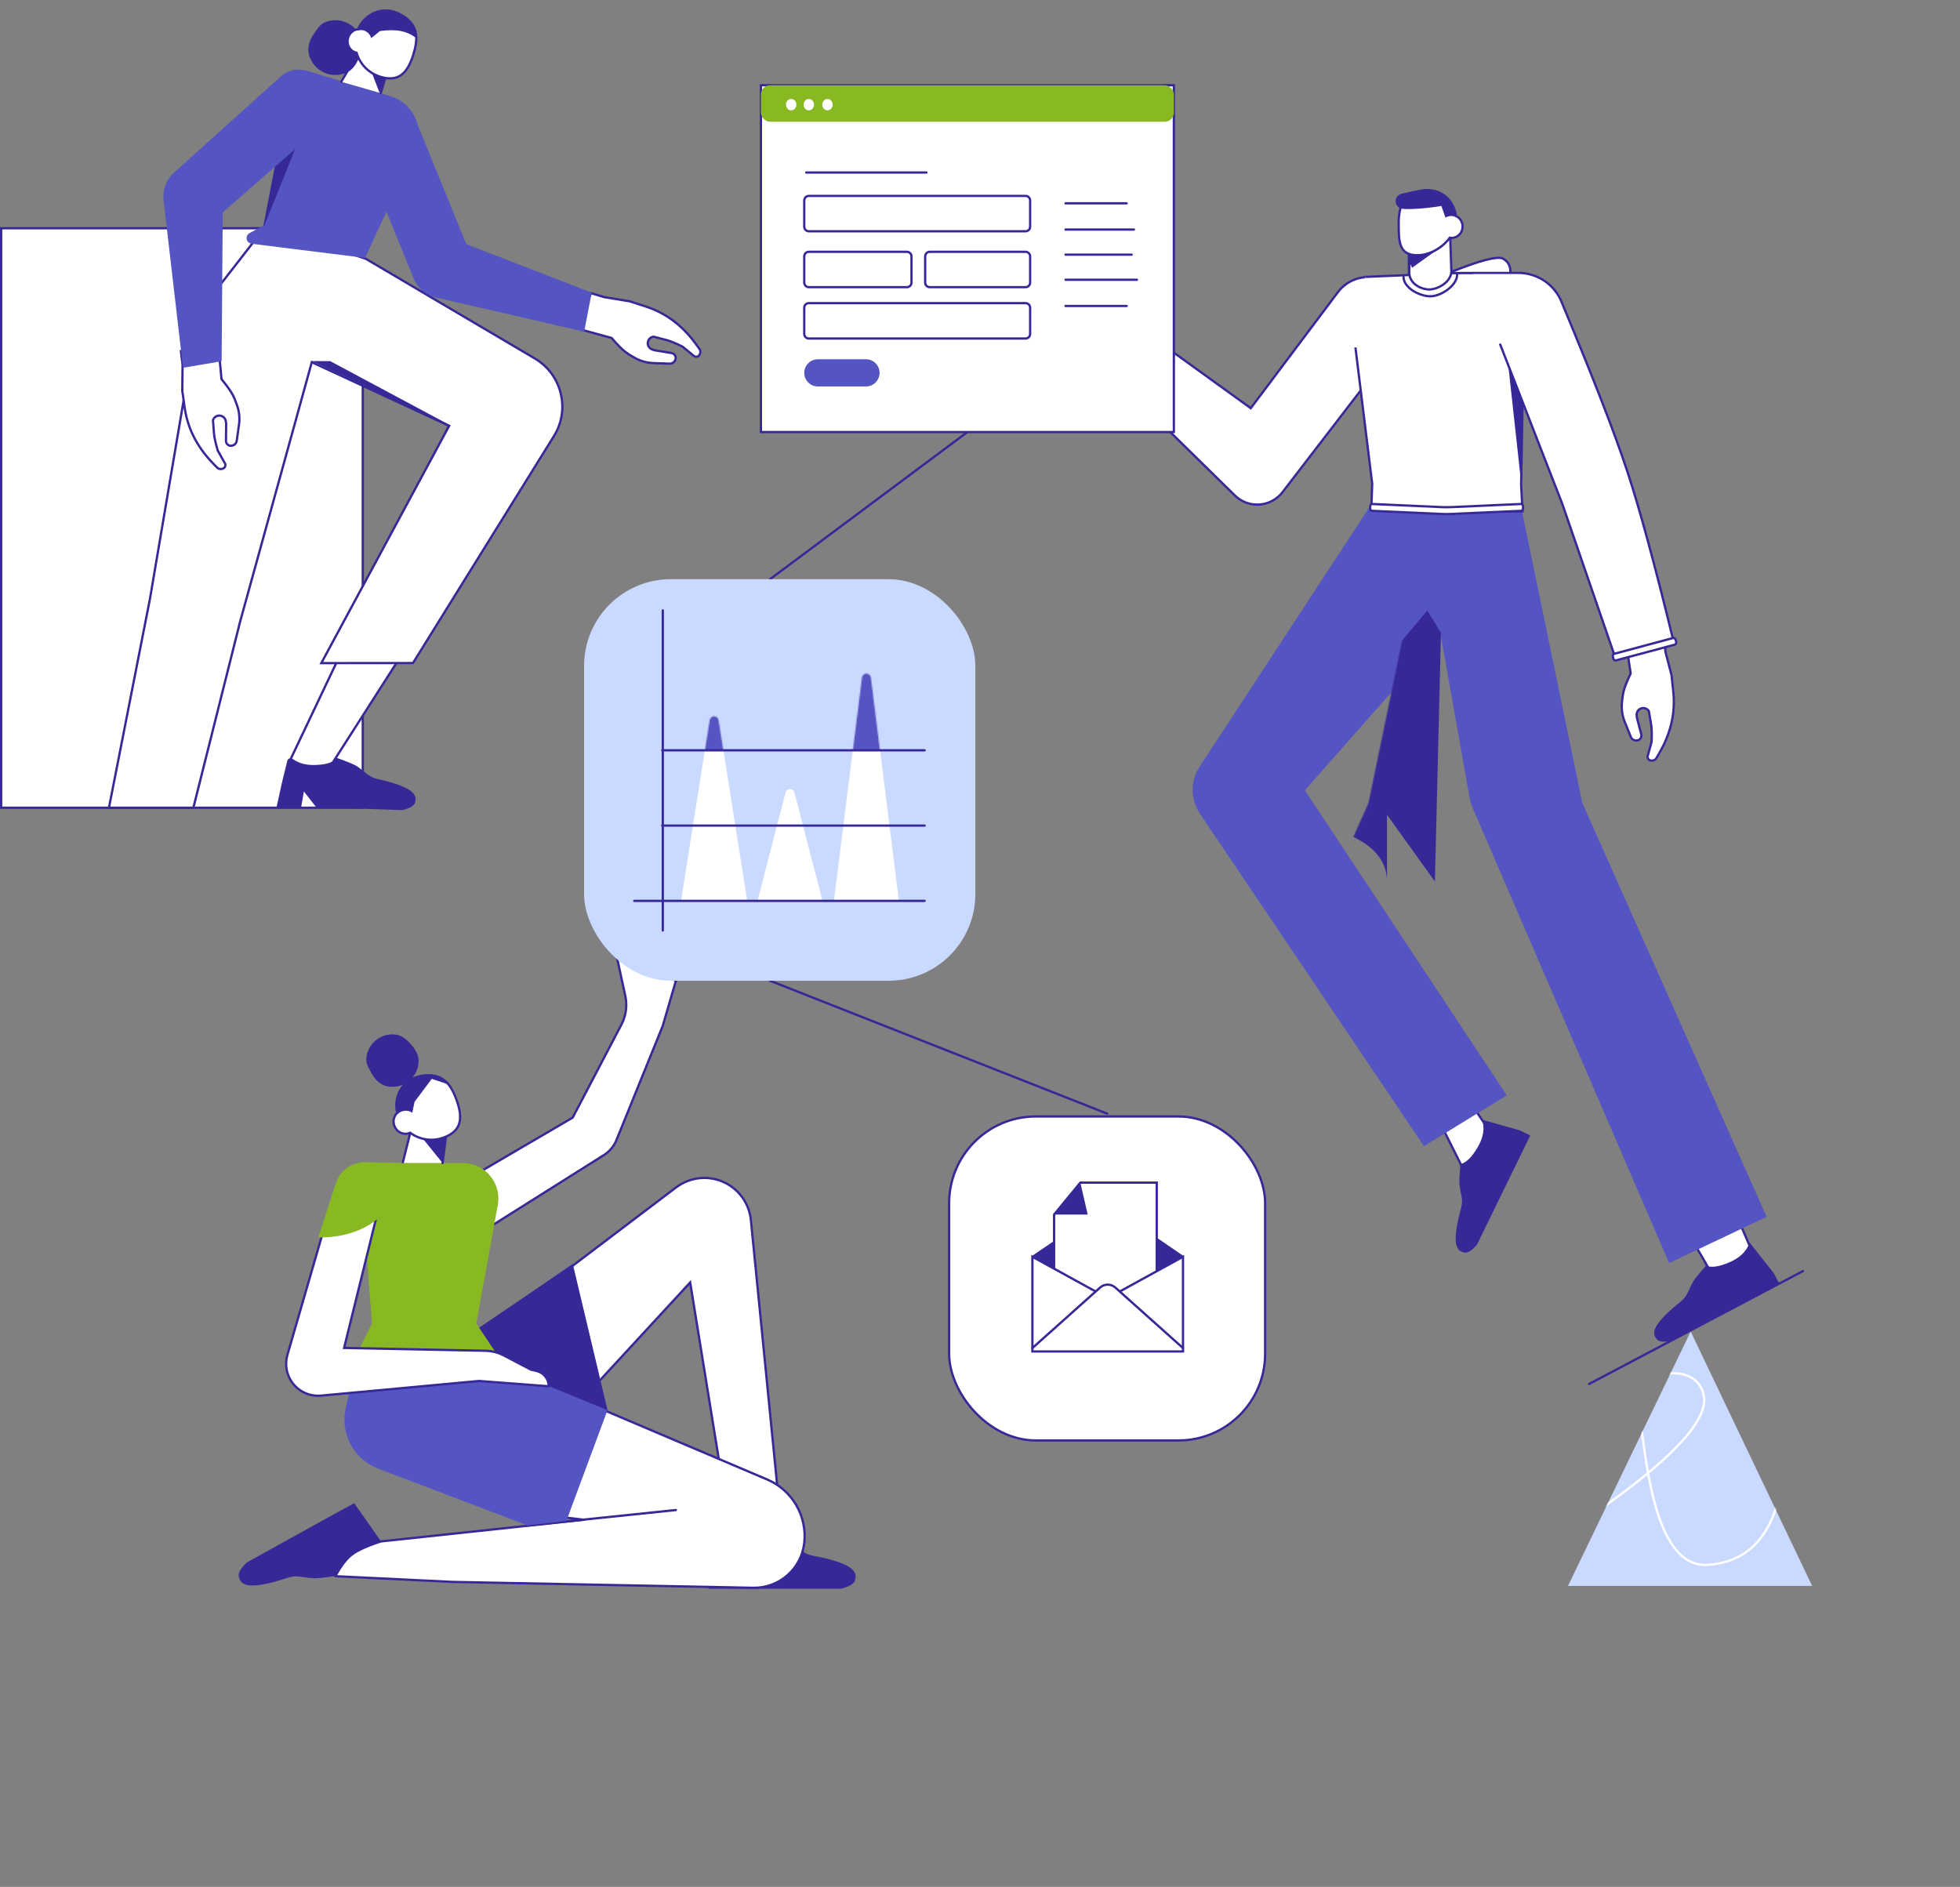
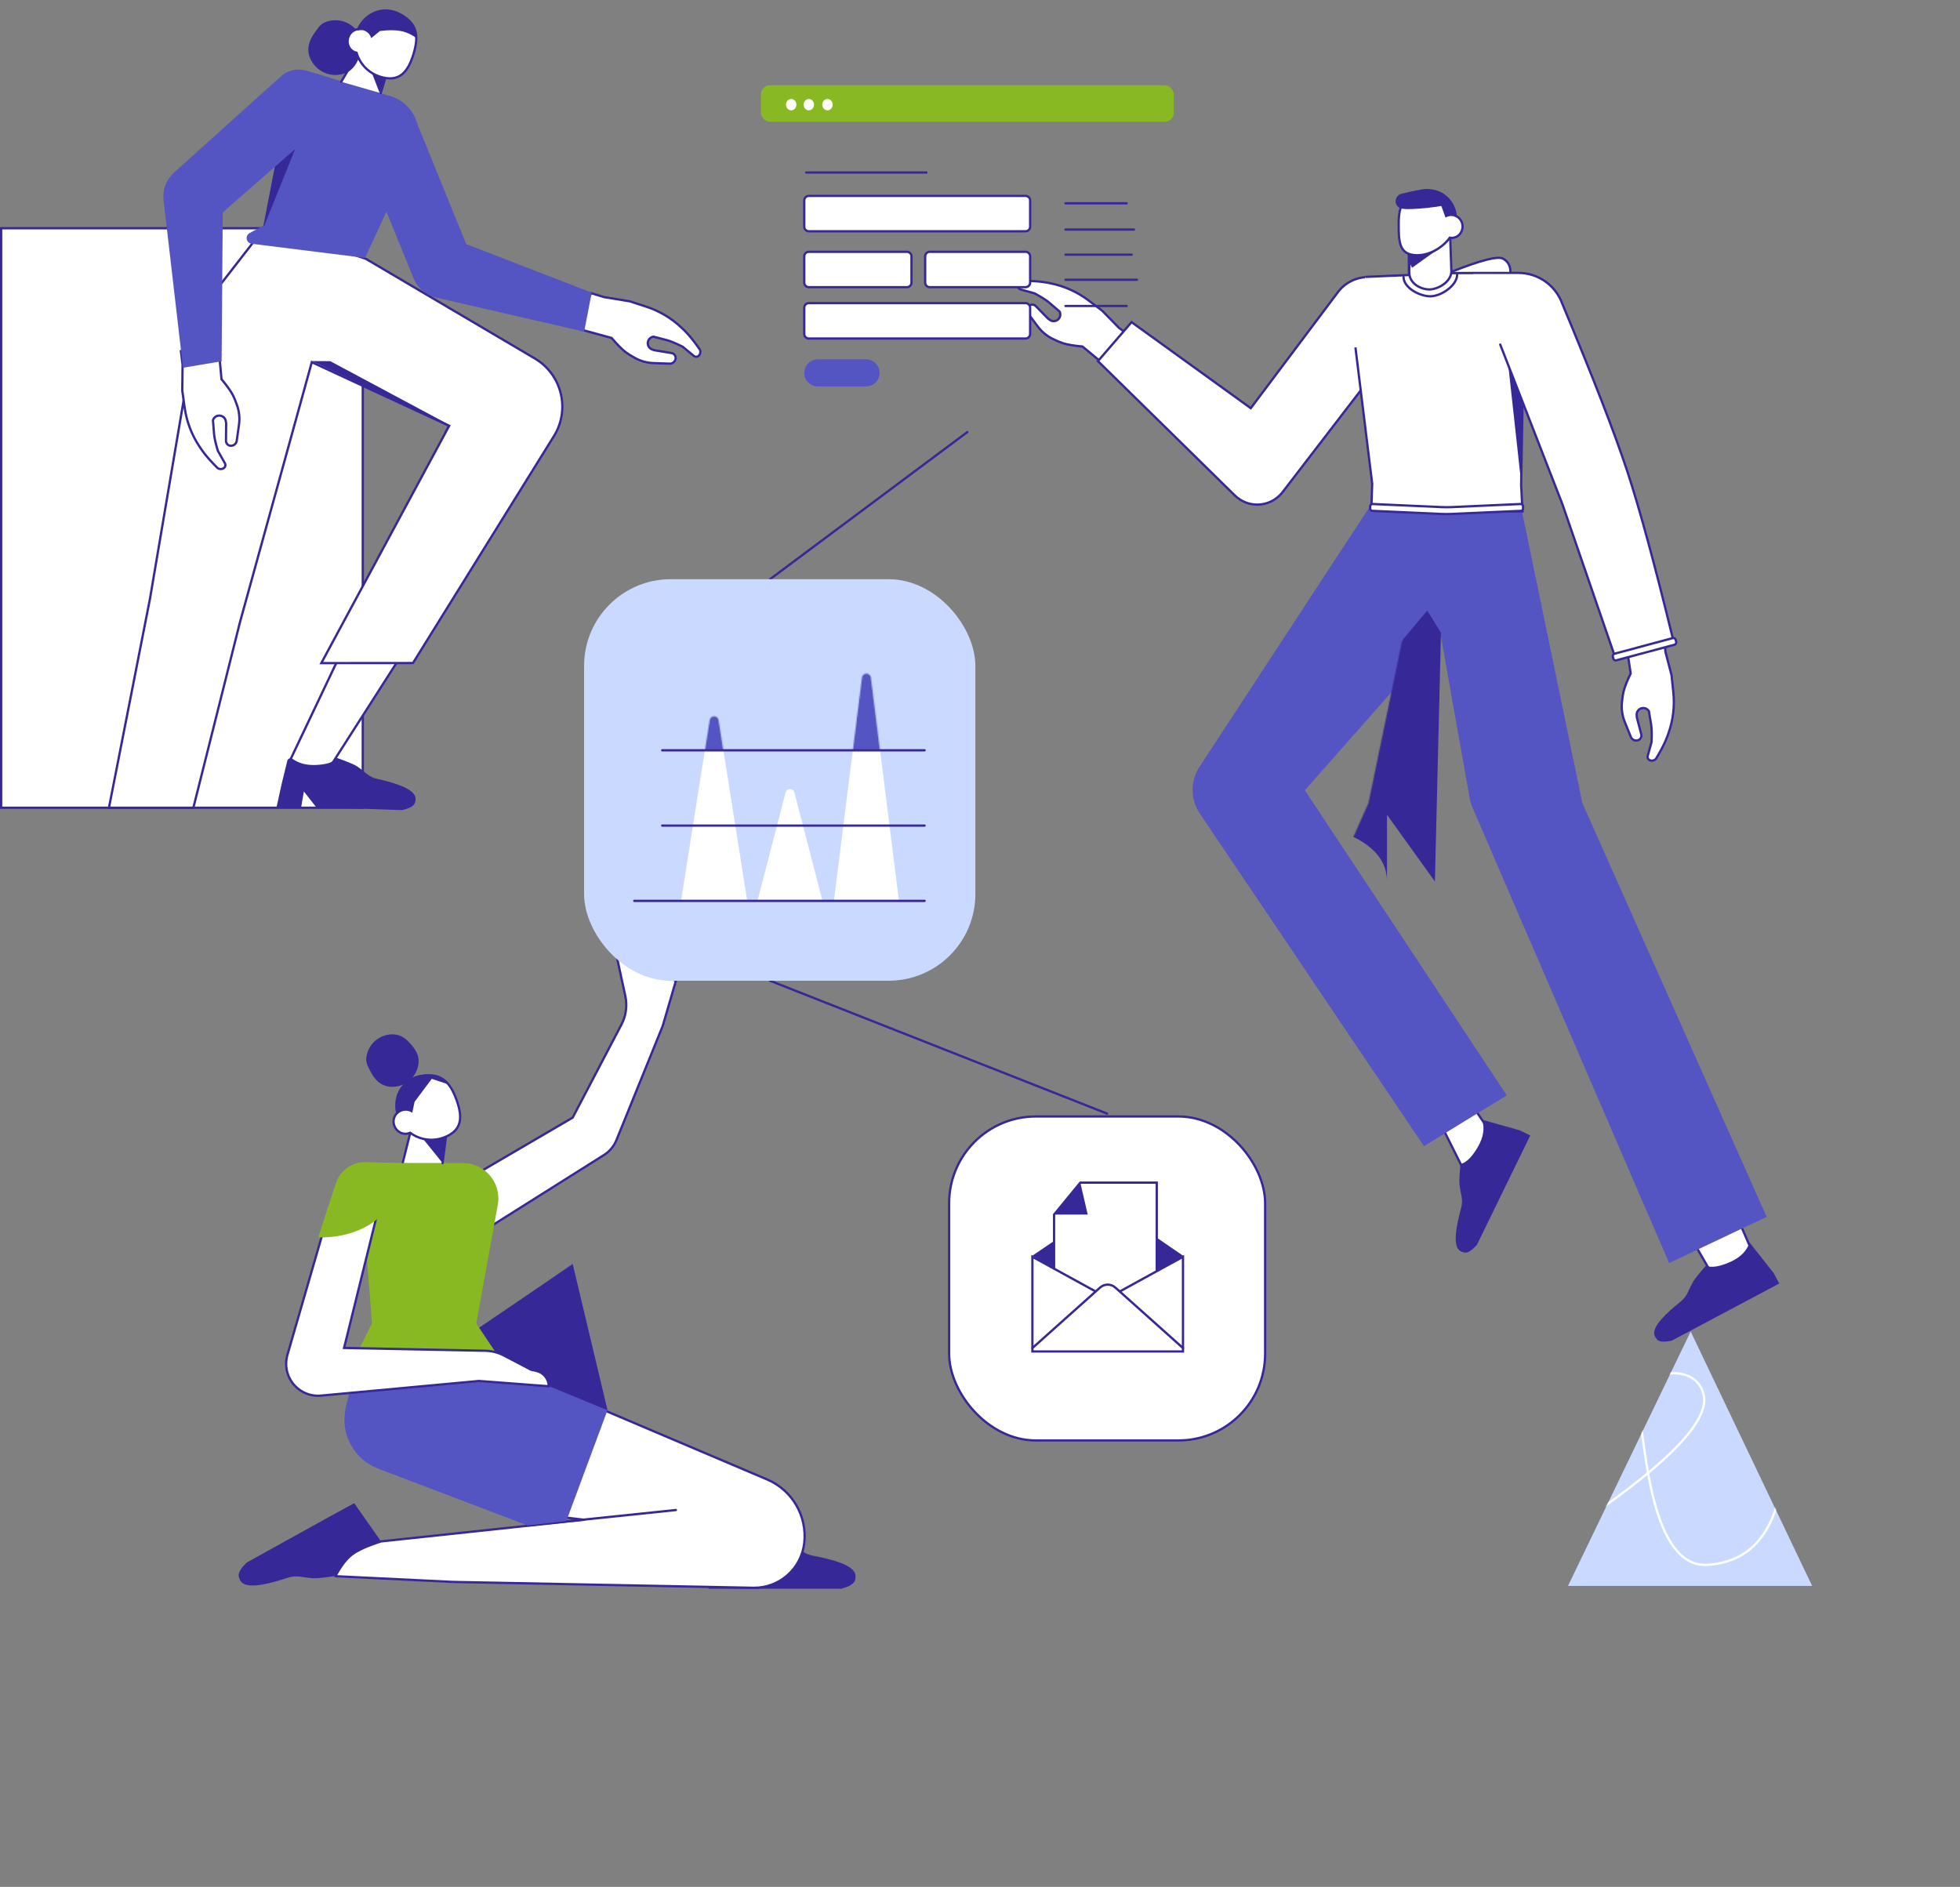
<svg xmlns="http://www.w3.org/2000/svg" xmlns:xlink="http://www.w3.org/1999/xlink" version="1.1" viewBox="504 224.26 1718.12 1654.11">
  <rect x="504" y="224.26" width="1718.12" height="1654.11" fill="#808080" stroke="none" />
  <title>7</title>
  <desc>Created with Sketch.</desc>
  <defs>
    <path d="M167.515,0 L14.398,234.004 C6.246,246.463 6.355,262.595 14.676,274.941 L211.161,566.488 L283.749,521.999 L106.749,254.499 L226.015,119.5 L251.041,260.435 C251.663,263.938 252.689,267.357 254.099,270.624 L426.071,668.989 L511.571,628.489 L349.98,265.708 L295.015,0 L167.515,0 Z" id="path-1" />
    <polygon id="path-3" points="0.5 0.5 223.5 108.035 0.5 214.5" />
    <path d="M25.049,41 C25.32,39.287 26.663,37.944 28.376,37.674 C30.558,37.329 32.606,38.818 32.951,41 L58,199.5 L0,199.5 L25.049,41 Z M91.628,104.445 C91.992,103.039 93.09,101.941 94.497,101.576 C96.635,101.022 98.818,102.307 99.372,104.445 L124,199.5 L67,199.5 L91.628,104.445 Z M158.531,3.682 C158.758,1.867 160.188,0.438 162.003,0.21 C164.195,-0.064 166.194,1.49 166.469,3.682 L191,199.5 L134,199.5 L158.531,3.682 Z" id="path-5" />
  </defs>
  <g id="7" stroke="none" stroke-width="1" fill="none" fill-rule="evenodd">
    <g transform="translate(505, 186.419)">
      <path d="M536.207,874.663 L536.107,874.877 C532.193,883.219 529.45,892.062 527.958,901.154 L511.304,1002.588 L450.446,1071.757 C444.715,1078.272 436.876,1082.564 428.301,1083.885 L390.798,1089.662 L431.707,1130.081 L464.586,1105.052 L543.397,1031.389 C547.682,1027.383 550.601,1022.134 551.743,1016.38 L576.618,890.963 C578.771,880.109 572.056,869.468 561.333,866.74 L555.896,865.358 C547.951,863.336 539.69,867.241 536.207,874.663 Z" id="Path-6-Copy-8" stroke="#372898" stroke-width="2" fill="#FFFFFF" stroke-linecap="round" transform="translate(485.628, 995.978) scale(-1, 1) rotate(111) translate(-485.628, -995.978) " />
      <rect id="Rectangle-Copy-11" stroke="#372898" stroke-width="2" fill="#FFFFFF" stroke-linecap="round" x="0" y="237.937" width="317" height="508" />
      <g id="Group" transform="translate(330.405, 405.5) rotate(8) translate(-330.405, -405.5) translate(56.905, 35)">
        <path d="M506.814,290.992 L485.536,282.681 L472.528,275.179 C461.935,269.07 452.842,260.669 445.916,250.592 C446.025,250.751 446.135,250.911 446.244,251.072 C443.594,247.166 440.25,242.847 434.178,228.478 C433.785,226.62 434.519,224.706 436.053,223.587 C437.462,222.559 439.431,222.824 440.518,224.187 L448.457,234.142 C453.854,238.406 457.97,241.242 460.805,242.651 C463.64,244.06 467.235,245.852 471.591,248.027 C473.771,248.202 475.863,247.134 477.001,245.266 C478.666,242.533 477.8,238.968 475.067,237.303 L473.374,236.271 L459.142,230.708 C459.111,230.696 459.081,230.684 459.051,230.671 C456.839,229.749 455.794,227.208 456.716,224.996 C457.699,222.64 460.255,221.356 462.731,221.973 L476.471,225.399 C481.944,226.763 487.019,229.394 491.288,233.08 C494.397,235.764 496.753,238.037 498.358,239.901 C501.002,242.97 504.135,247.862 507.756,254.578 L537.036,269.681 L534.422,273.098 L534.536,273.181 L517.204,296.752 L506.814,290.992 Z" id="Combined-Shape-Copy-4" stroke="#372898" stroke-width="2" fill="#FFFFFF" transform="translate(485.555, 259.285) rotate(160) translate(-485.555, -259.285) " />
        <g id="Group-Copy-3" transform="translate(291.081, 542.627) scale(-1, 1) rotate(4) translate(-291.081, -542.627) translate(147.581, 370.127)">
          <path d="M38.072,27.941 L248.874,275.679 C244.373,280.719 240.16,284.314 236.234,286.462 C232.309,288.609 226.191,290.249 217.882,291.379 L136.339,216.948 L38.072,27.941 Z" id="Path-9-Copy" stroke="#372898" stroke-width="2" fill="#FFFFFF" stroke-linecap="round" transform="translate(143.473, 159.66) rotate(19) translate(-143.473, -159.66) " />
          <path d="M206.933,301.863 L211.078,321.771 L214.859,342.415 L193.396,342.184 L191.459,328.158 L180.21,341.564 L153.883,341.511 L104.861,341.511 C98.007,339.689 94.293,337.286 93.719,334.3 C92.858,329.821 90.821,321.786 127.589,314.921 C135.375,313.468 137.647,309.608 145.538,304.591 C147.882,303.101 154.071,300.764 164.103,297.58 C165.747,301.443 171.607,303.78 181.681,304.591 C189.88,305.251 196.761,303.715 202.325,299.983 L202.325,299.983 C203.7,299.06 205.564,299.427 206.487,300.803 C206.703,301.124 206.854,301.484 206.933,301.863 Z" id="Path-13" fill="#372898" transform="translate(154.116, 319.746) rotate(2) translate(-154.116, -319.746) " />
        </g>
        <path d="M152.758,215.937 L116.262,279.523 C108.622,292.834 104.396,307.829 103.959,323.171 L97.378,554.29 L87.271,740.455 L160.551,730.156 L178.378,563.289 L209,328.903 L336,367.403 L253.97,588.998 L333.522,577.744 L428.185,363.573 C439.125,338.821 427.928,309.887 403.176,298.947 C402.834,298.796 402.491,298.649 402.146,298.505 L243.238,232.573 L152.758,215.937 Z" id="Path-8-Copy" stroke="#372898" stroke-width="2" fill="#FFFFFF" stroke-linecap="round" />
        <path d="M300.709,90.131 L325.582,208.762 L258.201,305.532 L282.802,330.194 L373.73,232.807 C379.95,226.145 382.538,216.873 380.669,207.954 L360.652,112.46 C356.366,92.014 336.317,78.913 315.871,83.199 C310.364,84.353 305.184,86.721 300.709,90.131 L300.709,90.131 Z" id="Path-6-Copy-9" fill="#5554C3" transform="translate(320.926, 192.012) scale(-1, 1) rotate(42) translate(-320.926, -192.012) " />
        <path d="M252.525,83.176 L221.558,83.176 L176.122,83.176 L176.122,83.176 C157.198,83.978 142.507,99.97 143.309,118.894 C143.354,119.969 143.451,121.041 143.597,122.106 L157.754,225.233 L256.496,242.438 C259.216,242.912 261.806,241.09 262.28,238.37 C262.557,236.776 262.046,235.145 260.908,233.995 L251.152,224.135 L264.461,96.42 C265.148,89.828 260.361,83.927 253.769,83.24 C253.356,83.197 252.941,83.176 252.525,83.176 Z" id="Path-5-Copy-9" fill="#5554C3" transform="translate(205.197, 164.151) scale(-1, 1) rotate(-9) translate(-205.197, -164.151) " />
        <path d="M144.005,406.78 L122.727,398.468 L109.719,390.966 C99.126,384.857 90.034,376.456 83.107,366.379 C83.217,366.538 83.326,366.698 83.435,366.86 C80.785,362.953 77.442,358.634 71.369,344.265 C70.977,342.408 71.711,340.493 73.244,339.374 C74.653,338.346 76.622,338.611 77.709,339.975 L85.648,349.93 C91.045,354.193 95.161,357.029 97.996,358.438 C100.831,359.848 104.427,361.64 108.782,363.815 C110.962,363.989 113.054,362.921 114.192,361.053 C115.857,358.32 114.992,354.755 112.259,353.09 L110.565,352.058 L96.333,346.495 C96.302,346.483 96.272,346.471 96.242,346.459 C94.03,345.536 92.985,342.995 93.908,340.783 C94.89,338.427 97.446,337.143 99.923,337.76 L113.662,341.186 C119.135,342.55 124.21,345.182 128.479,348.867 C131.588,351.551 133.945,353.825 135.549,355.688 C138.193,358.757 141.326,363.65 144.948,370.365 L174.227,385.468 L171.614,388.885 L171.727,388.968 L154.395,412.539 L144.005,406.78 Z" id="Combined-Shape-Copy-9" stroke="#372898" stroke-width="2" fill="#FFFFFF" transform="translate(122.746, 375.073) scale(-1, 1) rotate(256) translate(-122.746, -375.073) " />
        <polygon id="Path-59" fill="#372898" transform="translate(162.087, 170.604) rotate(1) translate(-162.087, -170.604) " points="151.138 216.693 151.794 216.82 173.036 124.387 153.036 161.387" />
        <path d="M112.772,113.8 L135.924,215.336 L60,321.503 L84.042,346.006 L184.206,237.145 C190.346,230.472 192.875,221.238 190.99,212.367 L164.739,88.811 C162.116,76.462 149.979,68.578 137.63,71.202 C135.86,71.578 134.142,72.163 132.51,72.944 L132.51,72.944 C117.192,80.278 108.996,97.242 112.772,113.8 Z" id="Path-6-Copy-10" fill="#5554C3" transform="translate(126.997, 203.205) scale(-1, 1) rotate(-28) translate(-126.997, -203.205) " />
        <path d="M238.524,77.9 L223.418,55.853 C220.217,61.542 205.379,73.04 198.901,74.851 L204.689,90.194" id="Shape" stroke="#372898" stroke-width="2" fill="#FFFFFF" stroke-linecap="round" transform="translate(218.713, 73.024) scale(-1, 1) rotate(12) translate(-218.713, -73.024) " />
        <polygon id="Path-11-Copy-8" fill="#372898" transform="translate(232.692, 77.573) scale(-1, 1) rotate(7) translate(-232.692, -77.573) " points="231.538 87.115 239.27 68.03 226.114 71.661" />
        <polygon id="Path-58" fill="#372898" points="209 327.903 224.897 325.766 337 366.903 336 367.403" />
        <g id="Group-3" transform="translate(208.663, 49.564) rotate(10) translate(-208.663, -49.564) translate(157.163, 9.064)">
          <path d="M34.794,70.893 C43.387,70.893 49.175,66.095 53.414,59.307 C55.714,55.624 58.794,51.554 58.794,46.893 C58.794,33.638 48.048,22.893 34.794,22.893 C28.2,22.893 23.407,26.451 19.069,30.755 C14.687,35.103 10.794,40.232 10.794,46.893 C10.794,60.148 21.539,70.893 34.794,70.893 Z" id="Oval-Copy-7" fill="#372898" transform="translate(34.794, 46.893) scale(-1, 1) rotate(-49) translate(-34.794, -46.893) " />
          <path d="M90.686,45.109 C85.16,53.559 75.528,59.154 64.571,59.154 C47.422,59.154 42.622,48.616 42.622,31.71 C42.622,14.804 47.44,4.793 64.571,1.626 C80.461,-1.311 93.588,9.814 95.406,24.932 C99.053,26.499 101.622,30.262 101.622,34.654 C101.622,40.453 97.144,45.154 91.622,45.154 C91.306,45.154 90.994,45.139 90.686,45.109 Z" id="Combined-Shape-Copy-5" stroke="#372898" stroke-width="2" fill="#FFFFFF" stroke-linecap="round" transform="translate(72.122, 30.154) scale(-1, 1) rotate(1) translate(-72.122, -30.154) " />
          <path d="M100.048,26.837 C99.341,26.381 98.569,26.016 97.75,25.759 C97.146,25.509 96.698,25.365 96.405,25.326 C95.774,25.242 94.941,25.242 93.905,25.326 C93.806,25.355 93.71,25.384 93.617,25.413 C90.884,25.783 88.521,27.316 87.04,29.496 L81.814,21.121 C75.245,17.826 69.433,15.837 64.38,15.154 C59.327,14.472 54.169,15.029 48.905,16.826 C50.602,13.547 51.769,11.381 52.405,10.326 C54.743,6.452 57.594,6.505 59.421,4.985 C64.985,0.356 71.351,0.919 74.405,1.326 C79.405,1.993 83.572,3.159 86.905,4.826 C90.478,6.697 92.938,8.686 94.284,10.793 C95.631,12.901 97.324,16.343 99.365,21.121 L100.473,27.053 C100.327,26.978 100.186,26.906 100.048,26.837 Z" id="Combined-Shape-Copy-6" fill="#372898" transform="translate(74.689, 15.279) scale(-1, 1) rotate(-1) translate(-74.689, -15.279) " />
        </g>
      </g>
      <path d="M963.364,350.092 L943.782,342.443 L930.774,334.941 C920.181,328.832 911.089,320.431 904.162,310.354 C904.272,310.513 904.381,310.673 904.49,310.834 C901.84,306.928 898.497,302.609 892.424,288.239 C892.031,286.382 892.766,284.468 894.299,283.349 C895.708,282.321 897.677,282.586 898.764,283.949 L906.703,293.904 C912.1,298.168 916.216,301.004 919.051,302.413 C921.886,303.822 925.481,305.614 929.837,307.789 C932.017,307.963 934.109,306.895 935.247,305.028 C936.912,302.295 936.047,298.73 933.314,297.064 L931.62,296.033 L917.388,290.47 C917.357,290.458 917.327,290.446 917.297,290.433 C915.085,289.511 914.04,286.969 914.962,284.758 C915.945,282.402 918.501,281.117 920.978,281.735 L934.717,285.161 C940.19,286.525 945.265,289.156 949.534,292.842 C952.643,295.526 954.999,297.799 956.604,299.662 C959.248,302.732 962.381,307.624 966.003,314.34 L995.282,329.443 L992.669,332.86 L992.782,332.943 L974.782,356.943 L963.364,350.092 Z" id="Combined-Shape-Copy-7" stroke="#372898" stroke-width="2" fill="#FFFFFF" transform="translate(943.801, 319.262) scale(-1, 1) rotate(113) translate(-943.801, -319.262) " />
      <g id="Group-Copy" transform="translate(1392.72, 1101.192) rotate(-28) translate(-1392.72, -1101.192) translate(1275.22, 968.692)">
        <path d="M229.289,202.84 L227,231 L187,235 L185.753,199.811 L229.289,202.84 Z M70.62,0.419 L74.787,39.444 L37.557,43.432 L38.453,7.666 L70.62,0.419 Z" id="Combined-Shape" stroke="#372898" stroke-width="2" fill="#FFFFFF" stroke-linecap="round" />
        <path d="M228.902,221 L235,254.635 L235,265 L203.358,265 L177.51,265 L128.488,265 C121.634,263.179 117.92,260.775 117.346,257.789 C116.485,253.31 114.448,245.276 151.216,238.411 C159.002,236.957 161.274,233.098 169.165,228.08 C171.509,226.59 177.031,224.23 185.731,221 C188.708,224.909 195.234,227.269 205.308,228.08 C215.383,228.892 223.247,226.532 228.902,221 Z M72.429,15.924 L97.132,39.551 L103.225,47.937 L77.626,66.535 L56.715,81.728 L17.055,110.543 C10.44,113.098 6.022,113.337 3.803,111.258 C0.473,108.141 -5.897,102.838 19.814,75.672 C25.258,69.92 24.828,65.462 28.263,56.765 C29.283,54.181 32.363,49.026 37.503,41.3 C42.209,42.712 48.876,40.786 57.503,35.52 C66.13,30.255 71.106,23.723 72.429,15.924 Z" id="Combined-Shape" fill="#372898" />
      </g>
      <g id="Group-Copy-2" transform="translate(1287.111, 1033.986) rotate(-64) translate(-1287.111, -1033.986) translate(1260.611, 1009.986)" />
      <g id="Group-3-Copy-2" transform="translate(203, 1034.581)">
        <g id="Group-Copy-4" transform="translate(275.69, 384.674) scale(-1, 1) rotate(-138) translate(-275.69, -384.674) translate(72.19, 199.674)" fill="#372898">
          <path d="M114.677,298.851 L120.373,345.529 L95.168,351.527 L67.662,357.877 L15.496,369.921 C7.755,369.665 3.212,368.019 1.867,364.98 C-0.151,360.423 -4.293,352.368 33.146,336.025 C41.073,332.564 42.542,327.897 49.706,320.616 C51.834,318.453 57.13,314.583 65.594,309.007 C69.723,312.437 77.248,313.347 88.167,311.736 C99.087,310.125 107.924,305.83 114.677,298.851 Z M337.972,113.198 L308.496,90.425 L300.935,82.028 L326.645,58.886 L347.645,39.978 L387.472,4.118 C394.368,0.579 399.137,-0.191 401.78,1.806 C405.746,4.803 413.258,9.819 388.392,42.273 C383.126,49.146 384.094,53.933 381.341,63.768 C380.523,66.689 377.758,72.64 373.045,81.618 C367.776,80.631 360.754,83.494 351.978,90.207 C343.201,96.919 338.533,104.583 337.972,113.198 Z" id="Combined-Shape" />
        </g>
        <g id="Group-Copy-5" transform="translate(481.5, 360.083) scale(-1, 1) rotate(-360) translate(-481.5, -360.083) translate(417, 324.083)" fill="#FFFFFF" stroke="#372898" stroke-linecap="round" stroke-width="2">
          <polygon id="Path-9-Copy" points="122.756 4.184 120.254 34.866 76.525 39.224 75.163 0.884" />
        </g>
-         <path d="M214.971,109.471 L369.471,251.971 L156.471,286.471 L149.029,332.471 L424.144,305.192 C446.678,302.958 463.133,282.88 460.899,260.347 C460.153,252.827 457.344,245.659 452.78,239.635 L282.971,15.471 L214.971,109.471 Z" id="Path-8-Copy" stroke="#372898" stroke-width="2" fill="#FFFFFF" transform="translate(323, 173.971) rotate(-90) translate(-323, -173.971) " />
        <path d="M249.576,328.759 L308,335.5 L130,354.5 C117.977,358.372 109.477,362.205 104.5,366 C99.523,369.795 94.69,376.128 90,385 L191.042,389.929 C192.014,389.976 192.987,390.01 193.96,390.029 L456.255,395.156 C479.059,395.601 498.45,378.607 501,355.942 L501,355.942 C503.67,332.21 490.433,309.542 468.452,300.203 L242,204 L223.635,292.886 C220.283,309.112 230.719,324.984 246.944,328.336 C247.815,328.516 248.693,328.657 249.576,328.759 Z" id="Path-8" stroke="#372898" stroke-width="2" fill="#FFFFFF" stroke-linejoin="round" />
        <path d="M258.5,340.5 L388.5,327" id="Path-2" stroke="#372898" stroke-width="2" fill="#FFFFFF" stroke-linecap="round" />
      </g>
      <g id="Group-3-Copy" transform="translate(1127.945, 390.359) rotate(72) translate(-1127.945, -390.359) translate(1011.445, 222.859)" fill="#FFFFFF" stroke="#372898" stroke-linecap="round" stroke-width="2">
        <path d="M30.197,105.997 L115.491,200.438 L21.518,288.605 L49.42,324.067 L187.928,228.709 C200.666,219.94 203.882,202.505 195.113,189.768 C194.474,188.839 193.779,187.95 193.033,187.106 L37.58,11.176 L22.531,76.467 C20.109,86.972 22.972,97.997 30.197,105.997 Z" id="Path-6-Copy-5" transform="translate(116.313, 167.622) rotate(7) translate(-116.313, -167.622) " />
      </g>
      <g id="Path-32" transform="translate(1292.585, 810.581) scale(-1, 1) translate(-1292.585, -810.581) translate(1036.585, 476.081)">
        <mask id="mask-2" fill="white">
          <use xlink:href="#path-1" />
        </mask>
        <use id="Mask" fill="#5554C3" transform="translate(256.257, 334.495) scale(-1, 1) translate(-256.257, -334.495) " xlink:href="#path-1" />
        <path d="M433.765,257.999 L298.444,96.989 L286.444,116.489 L291.765,334.499 L333.765,275.999 C333.765,349.384 333.765,368.884 333.765,334.499 C333.765,317.166 344.599,303.666 366.265,293.999 L433.765,257.999 Z" fill="#372898" mask="url(#mask-2)" />
      </g>
      <path d="M1185.855,345.02 L1204.718,463.923 L1204.718,486.923 L1337.248,483.553 L1335.218,460.423 L1332.315,293.889 C1332.132,283.397 1323.479,275.04 1312.987,275.223 C1312.845,275.225 1312.703,275.229 1312.561,275.235 L1268.574,276.989 L1192.352,282.936" id="Path" stroke="#372898" stroke-width="2" fill="#FFFFFF" transform="translate(1261.552, 381.071) rotate(2) translate(-1261.552, -381.071) " />
      <polygon id="Path-39" fill="#372898" transform="translate(1327.641, 410.571) scale(-1, 1) translate(-1327.641, -410.571) " points="1322.641 463.071 1334.141 358.071 1321.141 366.071" />
      <path d="M1465.045,674.092 L1445.462,666.443 L1432.455,658.941 C1421.862,652.832 1412.769,644.431 1405.843,634.354 C1405.952,634.513 1406.061,634.673 1406.171,634.834 C1403.52,630.928 1400.177,626.609 1394.104,612.239 C1393.712,610.382 1394.446,608.468 1395.98,607.349 C1397.389,606.321 1399.357,606.586 1400.445,607.949 L1408.384,617.904 C1413.78,622.168 1417.896,625.004 1420.731,626.413 C1423.566,627.822 1427.162,629.614 1431.518,631.789 C1433.698,631.963 1435.79,630.895 1436.928,629.028 C1438.593,626.295 1437.727,622.73 1434.994,621.064 L1433.3,620.033 L1419.068,614.47 C1419.038,614.458 1419.008,614.446 1418.977,614.433 C1416.766,613.511 1415.72,610.969 1416.643,608.758 C1417.625,606.402 1420.182,605.117 1422.658,605.735 L1436.398,609.161 C1441.87,610.525 1446.946,613.156 1451.215,616.842 C1454.323,619.526 1456.68,621.799 1458.285,623.662 C1460.929,626.732 1464.061,631.624 1467.683,638.34 L1496.962,653.443 L1494.349,656.86 L1494.462,656.943 L1476.462,680.943 L1465.045,674.092 Z" id="Combined-Shape-Copy-4" stroke="#372898" stroke-width="2" fill="#FFFFFF" transform="translate(1445.481, 643.262) rotate(-126) translate(-1445.481, -643.262) " />
      <polyline id="Path-62" stroke="#372898" stroke-width="2" stroke-linecap="round" points="847 416.581 674 545.581 674 897.581 969.5 1014.081" />
      <path d="M1202.174,479.675 L1262.612,482.381 C1265.592,482.515 1268.577,482.515 1271.558,482.381 L1331.995,479.675 C1333.099,479.626 1334.033,480.48 1334.083,481.584 C1334.084,481.613 1334.085,481.643 1334.085,481.673 L1334.085,483.669 C1334.085,484.739 1333.243,485.619 1332.174,485.667 L1271.558,488.381 C1268.577,488.515 1265.592,488.515 1262.612,488.381 L1201.995,485.667 C1200.927,485.619 1200.085,484.739 1200.085,483.669 L1200.085,481.673 C1200.085,480.568 1200.98,479.673 1202.085,479.673 C1202.115,479.673 1202.144,479.674 1202.174,479.675 Z" id="Rectangle" stroke="#372898" stroke-width="2" fill="#FFFFFF" stroke-linecap="round" transform="translate(1267.085, 484.081) scale(-1, 1) translate(-1267.085, -484.081) " />
      <path d="M1283.407,365.673 L1380.331,480.042 L1466.327,590.037 L1511.75,562.234 C1474.72,504.521 1445.786,461.956 1424.947,434.537 C1403.874,406.811 1369.94,366.659 1323.145,314.083 C1312.298,300.689 1294.232,295.51 1277.936,301.121 L1239.838,314.239" id="Path" stroke="#372898" stroke-width="2" fill="#FFFFFF" stroke-linecap="round" stroke-linejoin="round" transform="translate(1375.794, 444.461) rotate(19) translate(-1375.794, -444.461) " />
      <g id="Group-2" transform="translate(1251.585, 251.081) scale(-1, 1) translate(-1251.585, -251.081) translate(1222.085, 203.581)">
        <g id="Group-4" transform="translate(28, 47.501) scale(-1, 1) translate(-28, -47.501) translate(0, 1.001)">
          <path d="M4.235,75.999 C4.235,85.499 18.235,92.999 27.735,92.999 C37.235,92.999 51.235,83.499 51.235,73.999" id="Path" stroke="#372898" stroke-width="2" fill="#FFFFFF" stroke-linecap="round" stroke-linejoin="round" />
          <path d="M9,74 L8.853,52.922 M45.165,41.608 L46.235,72.999 M46.221,69.999 C46.708,80.499 34.143,86.999 26.847,86.999 C19.552,86.999 9.235,81.999 9.235,71.999 L9.415,56.499 L45.915,41.999" id="Combined-Shape" stroke="#372898" stroke-width="2" fill="#FFFFFF" stroke-linecap="round" />
          <polygon id="Path-11-Copy-6" fill="#372898" points="9 62.5 11.722 68 41 47 8.889 54.553" />
          <path d="M44.799,41.639 C38.3,50.584 27.025,57 16.351,57 C0.075,57 4.06913704e-07,45.089 4.06913704e-07,29.028 C4.06913704e-07,12.967 4.573,3.457 20.833,0.449 C35.916,-2.342 48.375,8.226 50.101,22.589 C53.562,24.078 56,27.652 56,31.825 C56,37.334 51.75,41.8 46.508,41.8 C45.925,41.8 45.353,41.745 44.799,41.639 Z" id="Combined-Shape-Copy" stroke="#372898" stroke-width="2" fill="#FFFFFF" stroke-linecap="round" />
          <path d="M44.534,22.759 C43.254,22.929 42.058,23.362 41.007,24 L37.232,13.367 L3,12.436 C4.761,10.037 6.188,8.33 7.279,7.314 C16.788,-1.532 23.362,-0.048 26.266,0.331 C31.021,0.951 34.983,2.038 38.152,3.59 C41.55,5.332 43.889,7.184 45.169,9.146 C46.449,11.108 48.059,14.314 50,18.763 L49.996,23.35 C48.723,22.98 47.786,22.756 47.186,22.678 C46.586,22.6 45.793,22.6 44.809,22.678 C44.714,22.705 44.623,22.732 44.534,22.759 Z" id="Combined-Shape-Copy-2" fill="#372898" />
        </g>
        <path d="M12.996,13.001 C13.759,15.165 47.496,19.001 53.996,17.001 C53.996,17.001 53.996,17.001 53.996,17.001 L53.996,17.001 C57.514,15.918 59.489,12.188 58.406,8.67 C57.718,6.432 55.906,4.72 53.634,4.159 C42.575,1.427 35.345,0.041 31.944,0.001 C28.21,-0.044 23.71,1.956 18.444,6.001 C14.561,9.957 12.745,12.29 12.996,13.001 Z" id="Path-33" fill="#372898" />
      </g>
      <path d="M1271.5,276.081 C1296.933,265.955 1311.933,262.122 1316.5,264.581 C1320.833,266.914 1323,270.747 1323,276.081" id="Path-60" stroke="#372898" stroke-width="2" fill="#FFFFFF" stroke-linecap="round" />
      <g id="Combined-Shape-Copy-8" transform="translate(1480.5, 1316.581) rotate(-90) translate(-1480.5, -1316.581) translate(1368.5, 1209.081)">
        <mask id="mask-4" fill="white">
          <use xlink:href="#path-3" />
        </mask>
        <use id="Mask" fill="#CAD9FF" xlink:href="#path-3" />
        <g id="Combined-Shape" mask="url(#mask-4)">
          <g transform="translate(111.229, 163.457) rotate(-101) translate(-111.229, -163.457) translate(-56.771, 63.957)" id="Group-8">
            <g transform="translate(0.138, 0.009)">
              <path d="M81.84,145.382 C64.795,78.873 47.358,44.205 29.527,41.377 C2.781,37.136 -4.558,83.505 22.188,87.746 C48.933,91.988 132.173,118.035 143.408,79.349 C150.898,53.558 141.588,31.992 115.478,14.648" id="Path-23" stroke="#FFFFFF" stroke-width="2" transform="translate(75.669, 80.015) rotate(81) translate(-75.669, -80.015) " />
              <path d="M231.091,16.981 C252.822,100.81 274.69,144.488 296.696,148.015 C329.706,153.306 338.786,95.567 305.777,90.276 C272.767,84.985 170.038,52.52 156.153,100.689 C146.897,132.802 159.131,159.561 192.857,180.966" id="Path-23-Copy" stroke="#FFFFFF" stroke-width="2" transform="translate(239.81, 98.973) rotate(81) translate(-239.81, -98.973) " />
            </g>
          </g>
        </g>
      </g>
      <rect id="Rectangle" stroke="#979797" fill="#D8D8D8" x="567.5" y="670.581" width="71" height="47" />
      <rect id="Rectangle" stroke="#372898" stroke-width="2" fill="#FFFFFF" stroke-linecap="round" transform="translate(1440.551, 606.969) rotate(-105) translate(-1440.551, -606.969) " x="1437.551" y="578.469" width="6" height="57" rx="2" />
      <rect id="Rectangle-Copy-12" fill="#CAD9FF" x="511" y="545.581" width="343" height="352" rx="76" />
      <rect id="Rectangle-Copy-13" stroke="#372898" stroke-width="2" fill="#FFFFFF" stroke-linecap="round" x="831" y="1016.581" width="277" height="284" rx="76" />
-       <path d="M1392,1251.081 L1579.5,1152.081" id="Path-61" stroke="#372898" stroke-width="2" fill="#FFFFFF" stroke-linecap="round" />
      <path d="M365.377,1251.313 L300.171,1326.408 L424.779,1370.173 L525.01,1344.51 L532.542,1311.114 L496.772,1175.709 C490.892,1153.451 469.464,1138.967 446.619,1141.81 L398.887,1147.748 L365.377,1251.313 Z" id="Path-Copy-7" fill="#5554C3" transform="translate(416.356, 1253.51) scale(-1, 1) rotate(84) translate(-416.356, -1253.51) " />
      <polygon id="Path-212" fill="#FFFFFF" points="360 1025.581 351 1057.581 387 1057.581 390 1025.581" />
      <polygon id="Path-63" fill="#372898" points="501 1146.081 418.5 1202.081 421 1228.581 531.5 1274.081" />
      <path d="M427.965,1057.444 L382.568,1057.444 L342.247,1057.444 L337.134,1057.444 C320.013,1057.444 306.134,1071.323 306.134,1088.444 C306.134,1090.298 306.3,1092.148 306.631,1093.972 L325.5,1198.081 L300,1236.081 L442,1248.444 L416.913,1197.944 L427.965,1057.444 Z" id="Path-5-Copy-7" fill="#89B922" transform="translate(371, 1152.944) scale(-1, 1) translate(-371, -1152.944) " />
      <path d="M391.284,1068.947 L391.284,1068.947 C387.378,1078.368 386.591,1088.792 389.036,1098.692 L418.873,1219.481 L297.123,1221.935 L295.334,1221.959 C289.526,1222.039 283.819,1223.485 278.674,1226.18 L255,1238.581 L250.23,1239.658 C243.956,1241.075 239.5,1246.649 239.5,1253.081 L239.5,1253.081 L300.63,1248.441 L439.081,1261.285 C454.479,1262.713 468.119,1251.389 469.548,1235.991 C469.872,1232.499 469.537,1228.978 468.561,1225.61 L424.5,1073.581 L410.137,1063.477 C404.456,1059.481 396.611,1060.846 392.615,1066.527 C392.084,1067.283 391.637,1068.094 391.284,1068.947 Z" id="Path-6-Copy-7" stroke="#372898" stroke-width="2" fill="#FFFFFF" stroke-linecap="round" transform="translate(359.75, 1159.762) scale(-1, 1) translate(-359.75, -1159.762) " />
      <path d="M354.033,1057.444 L351,1033.444 M381,1025.444 L389.033,1057.444" id="Shape-Copy-21" stroke="#372898" stroke-width="2" stroke-linecap="round" transform="translate(370.5, 1041.444) scale(-1, 1) translate(-370.5, -1041.444) " />
      <polygon id="Path-11-Copy-7" fill="#372898" transform="translate(378, 1044.444) scale(-1, 1) translate(-378, -1044.444) " points="369.029 1057.444 390 1031.444 366 1034.444" />
      <g id="Group-3" transform="translate(355.845, 988.215) scale(-1, 1) rotate(20) translate(-355.845, -988.215) translate(319.845, 933.215)">
        <path d="M48.065,95.955 C42.538,104.405 32.907,110 21.949,110 C4.801,110 4.28712653e-07,99.462 4.28712653e-07,82.556 C4.28712653e-07,65.65 4.818,55.639 21.949,52.472 C37.84,49.535 50.966,60.659 52.785,75.778 C56.431,77.345 59,81.107 59,85.5 C59,91.299 54.523,96 49,96 C48.685,96 48.373,95.985 48.065,95.955 Z" id="Combined-Shape-Copy-5" stroke="#372898" stroke-width="2" fill="#FFFFFF" />
        <path d="M41.013,54.217 C49.249,54.217 54.795,49.619 58.858,43.114 C61.062,39.585 64.013,35.684 64.013,31.217 C64.013,18.515 53.716,8.217 41.013,8.217 C34.694,8.217 30.101,11.627 25.944,15.752 C21.745,19.919 18.013,24.834 18.013,31.217 C18.013,43.92 28.311,54.217 41.013,54.217 Z" id="Oval-Copy-7" fill="#372898" transform="translate(41.013, 31.217) rotate(-24) translate(-41.013, -31.217) " />
        <path d="M46.906,76.087 C44.173,76.457 41.81,77.99 40.329,80.17 L35.103,71.795 L14.066,58.052 L2.195,67.5 C3.891,64.221 5.058,62.055 5.695,61 C8.032,57.126 11.368,57.019 13.195,55.5 C18.759,50.87 24.64,51.593 27.695,52 C32.695,52.667 36.861,53.833 40.195,55.5 C43.768,57.371 46.227,59.36 47.573,61.467 C48.92,63.575 50.613,67.017 52.654,71.795 L52.65,76.721 C51.311,76.324 50.326,76.083 49.695,76 C49.063,75.917 48.23,75.917 47.195,76 C47.095,76.029 46.999,76.058 46.906,76.087 Z" id="Combined-Shape-Copy-6" fill="#372898" />
      </g>
      <path d="M355,1057.581 L334.5,1102.081 C327.951,1108.864 319.784,1114.031 310,1117.581 C300.216,1121.131 289.549,1122.797 278,1122.581 L293.283,1075.311 C296.968,1063.911 307.726,1056.303 319.703,1056.627 L355,1057.581 Z" id="Path-64" fill="#89B922" />
      <g id="Group-10" transform="translate(904, 1074.581)">
        <path d="M0,64 L60.739,22.826 C64.144,20.518 68.614,20.53 72.006,22.856 L132,64 L132.5,147" id="Path-66-Copy" fill="#372898" />
        <polygon id="Shape" stroke="#372898" stroke-width="2" fill="#FFFFFF" stroke-linecap="round" points="42 0 109 0 109 107 19 107 19 28" />
        <polygon id="Rectangle" stroke="#372898" stroke-width="2" fill="#FFFFFF" stroke-linecap="round" points="0 65 66 101.218 132 65 132 148 0 148" />
        <path d="M0,145 L59.335,91.958 C63.131,88.565 68.869,88.565 72.665,91.958 L132,145" id="Path-66" stroke="#372898" stroke-width="2" fill="#FFFFFF" stroke-linecap="round" />
      </g>
      <polygon id="Path-67" fill="#372898" points="946 1074.581 923 1102.581 952.5 1102.581" />
      <g id="Rectangle" transform="translate(596, 628.081)">
        <mask id="mask-6" fill="white">
          <use xlink:href="#path-5" />
        </mask>
        <use id="Combined-Shape" fill="#FFFFFF" xlink:href="#path-5" />
        <path d="M14,9.5 L43,9.5 L43,67.5 L14,67.5 L14,9.5 Z M138,-16.5 L207,-16.5 L207,67.5 L138,67.5 L138,-16.5 Z" id="Combined-Shape" fill="#5554C3" mask="url(#mask-6)" />
      </g>
      <g id="Rectangle" transform="translate(734, 611.081)" />
      <path d="M555,827.581 L809.5,827.581" id="Path-69" stroke="#372898" stroke-width="2" fill="#FFFFFF" stroke-linecap="round" />
      <path d="M579.5,761.581 L809.5,761.581" id="Path-69-Copy" stroke="#372898" stroke-width="2" fill="#FFFFFF" stroke-linecap="round" />
      <path d="M579.5,695.581 L809.5,695.581" id="Path-69-Copy-2" stroke="#372898" stroke-width="2" fill="#FFFFFF" stroke-linecap="round" />
-       <path d="M580,853.571 L580,572.932" id="Path-69-Copy-3" stroke="#372898" stroke-width="2" fill="#FFFFFF" stroke-linecap="round" />
      <g id="Group-11" transform="translate(666, 112.581)">
        <g id="Shop-online">
          <g id="Browser" fill="#FFFFFF" stroke="#372898" stroke-linecap="round" stroke-width="2">
            <g id="Background">
-               <rect x="0" y="0" width="362" height="304" />
-             </g>
+               </g>
          </g>
          <g id="Input-Form" transform="translate(37.925, 96.296)">
            <path d="M0.075,4.709 C0.075,2.498 1.863,0.704 4.075,0.704 L194.075,0.704 C196.284,0.704 198.075,2.505 198.075,4.709 L198.075,27.699 C198.075,29.911 196.288,31.704 194.075,31.704 L4.075,31.704 C1.866,31.704 0.075,29.904 0.075,27.699 L0.075,4.709 Z M0.075,53.709 C0.075,51.498 1.869,49.704 4.084,49.704 L90.066,49.704 C92.28,49.704 94.075,51.505 94.075,53.709 L94.075,76.699 C94.075,78.911 92.281,80.704 90.066,80.704 L4.084,80.704 C1.87,80.704 0.075,78.904 0.075,76.699 L0.075,53.709 Z M106.075,53.709 C106.075,51.498 107.872,49.704 110.073,49.704 L194.078,49.704 C196.285,49.704 198.075,51.505 198.075,53.709 L198.075,76.699 C198.075,78.911 196.279,80.704 194.078,80.704 L110.073,80.704 C107.865,80.704 106.075,78.904 106.075,76.699 L106.075,53.709 Z M0.075,98.709 C0.075,96.498 1.863,94.704 4.075,94.704 L194.075,94.704 C196.284,94.704 198.075,96.505 198.075,98.709 L198.075,121.699 C198.075,123.911 196.288,125.704 194.075,125.704 L4.075,125.704 C1.866,125.704 0.075,123.904 0.075,121.699 L0.075,98.709 Z" id="Combined-Shape" stroke="#372898" stroke-width="2" fill="#FFFFFF" stroke-linecap="round" />
            <g id="Button" transform="translate(0, 143.922)" fill="#5554C3">
              <g>
                <path d="M11.985,-3.0908609e-13 L54.195,-3.05533376e-13 C60.772,-3.06741699e-13 66.105,5.332 66.105,11.91 L66.105,11.91 C66.105,18.488 60.772,23.82 54.195,23.82 L11.985,23.82 C5.408,23.82 0.075,18.488 0.075,11.91 L0.075,11.91 C0.075,5.332 5.408,-3.06101411e-13 11.985,-3.07309733e-13 Z" />
              </g>
            </g>
          </g>
        </g>
        <rect id="Top-bar-Copy" fill="#89B922" x="0" y="0" width="362" height="32" rx="8" />
        <path d="M26.545,22 C24.035,22 22,19.761 22,17 C22,14.239 24.035,12 26.545,12 C29.056,12 31.091,14.239 31.091,17 C31.091,19.761 29.056,22 26.545,22 Z M42,22 C39.49,22 37.455,19.761 37.455,17 C37.455,14.239 39.49,12 42,12 C44.51,12 46.545,14.239 46.545,17 C46.545,19.761 44.51,22 42,22 Z M58.364,22 C55.853,22 53.818,19.761 53.818,17 C53.818,14.239 55.853,12 58.364,12 C60.874,12 62.909,14.239 62.909,17 C62.909,19.761 60.874,22 58.364,22 Z" id="Combined-Shape" fill="#FFFFFF" />
        <path d="M39.699,76.5 L145.098,76.5" id="Path-68" stroke="#372898" stroke-width="2" fill="#FFFFFF" stroke-linecap="round" />
        <path d="M267,103.5 L320.592,103.5" id="Path-68-Copy-2" stroke="#372898" stroke-width="2" fill="#FFFFFF" stroke-linecap="round" />
        <path d="M267,126.5 L327,126.5" id="Path-68-Copy-3" stroke="#372898" stroke-width="2" fill="#FFFFFF" stroke-linecap="round" />
        <path d="M267,148.5 L325,148.5" id="Path-68-Copy-4" stroke="#372898" stroke-width="2" fill="#FFFFFF" stroke-linecap="round" />
        <path d="M267,170.5 L329.65,170.5" id="Path-68-Copy-5" stroke="#372898" stroke-width="2" fill="#FFFFFF" stroke-linecap="round" />
        <path d="M267,193.5 L320.592,193.5" id="Path-68-Copy-6" stroke="#372898" stroke-width="2" fill="#FFFFFF" stroke-linecap="round" />
      </g>
    </g>
  </g>
</svg>